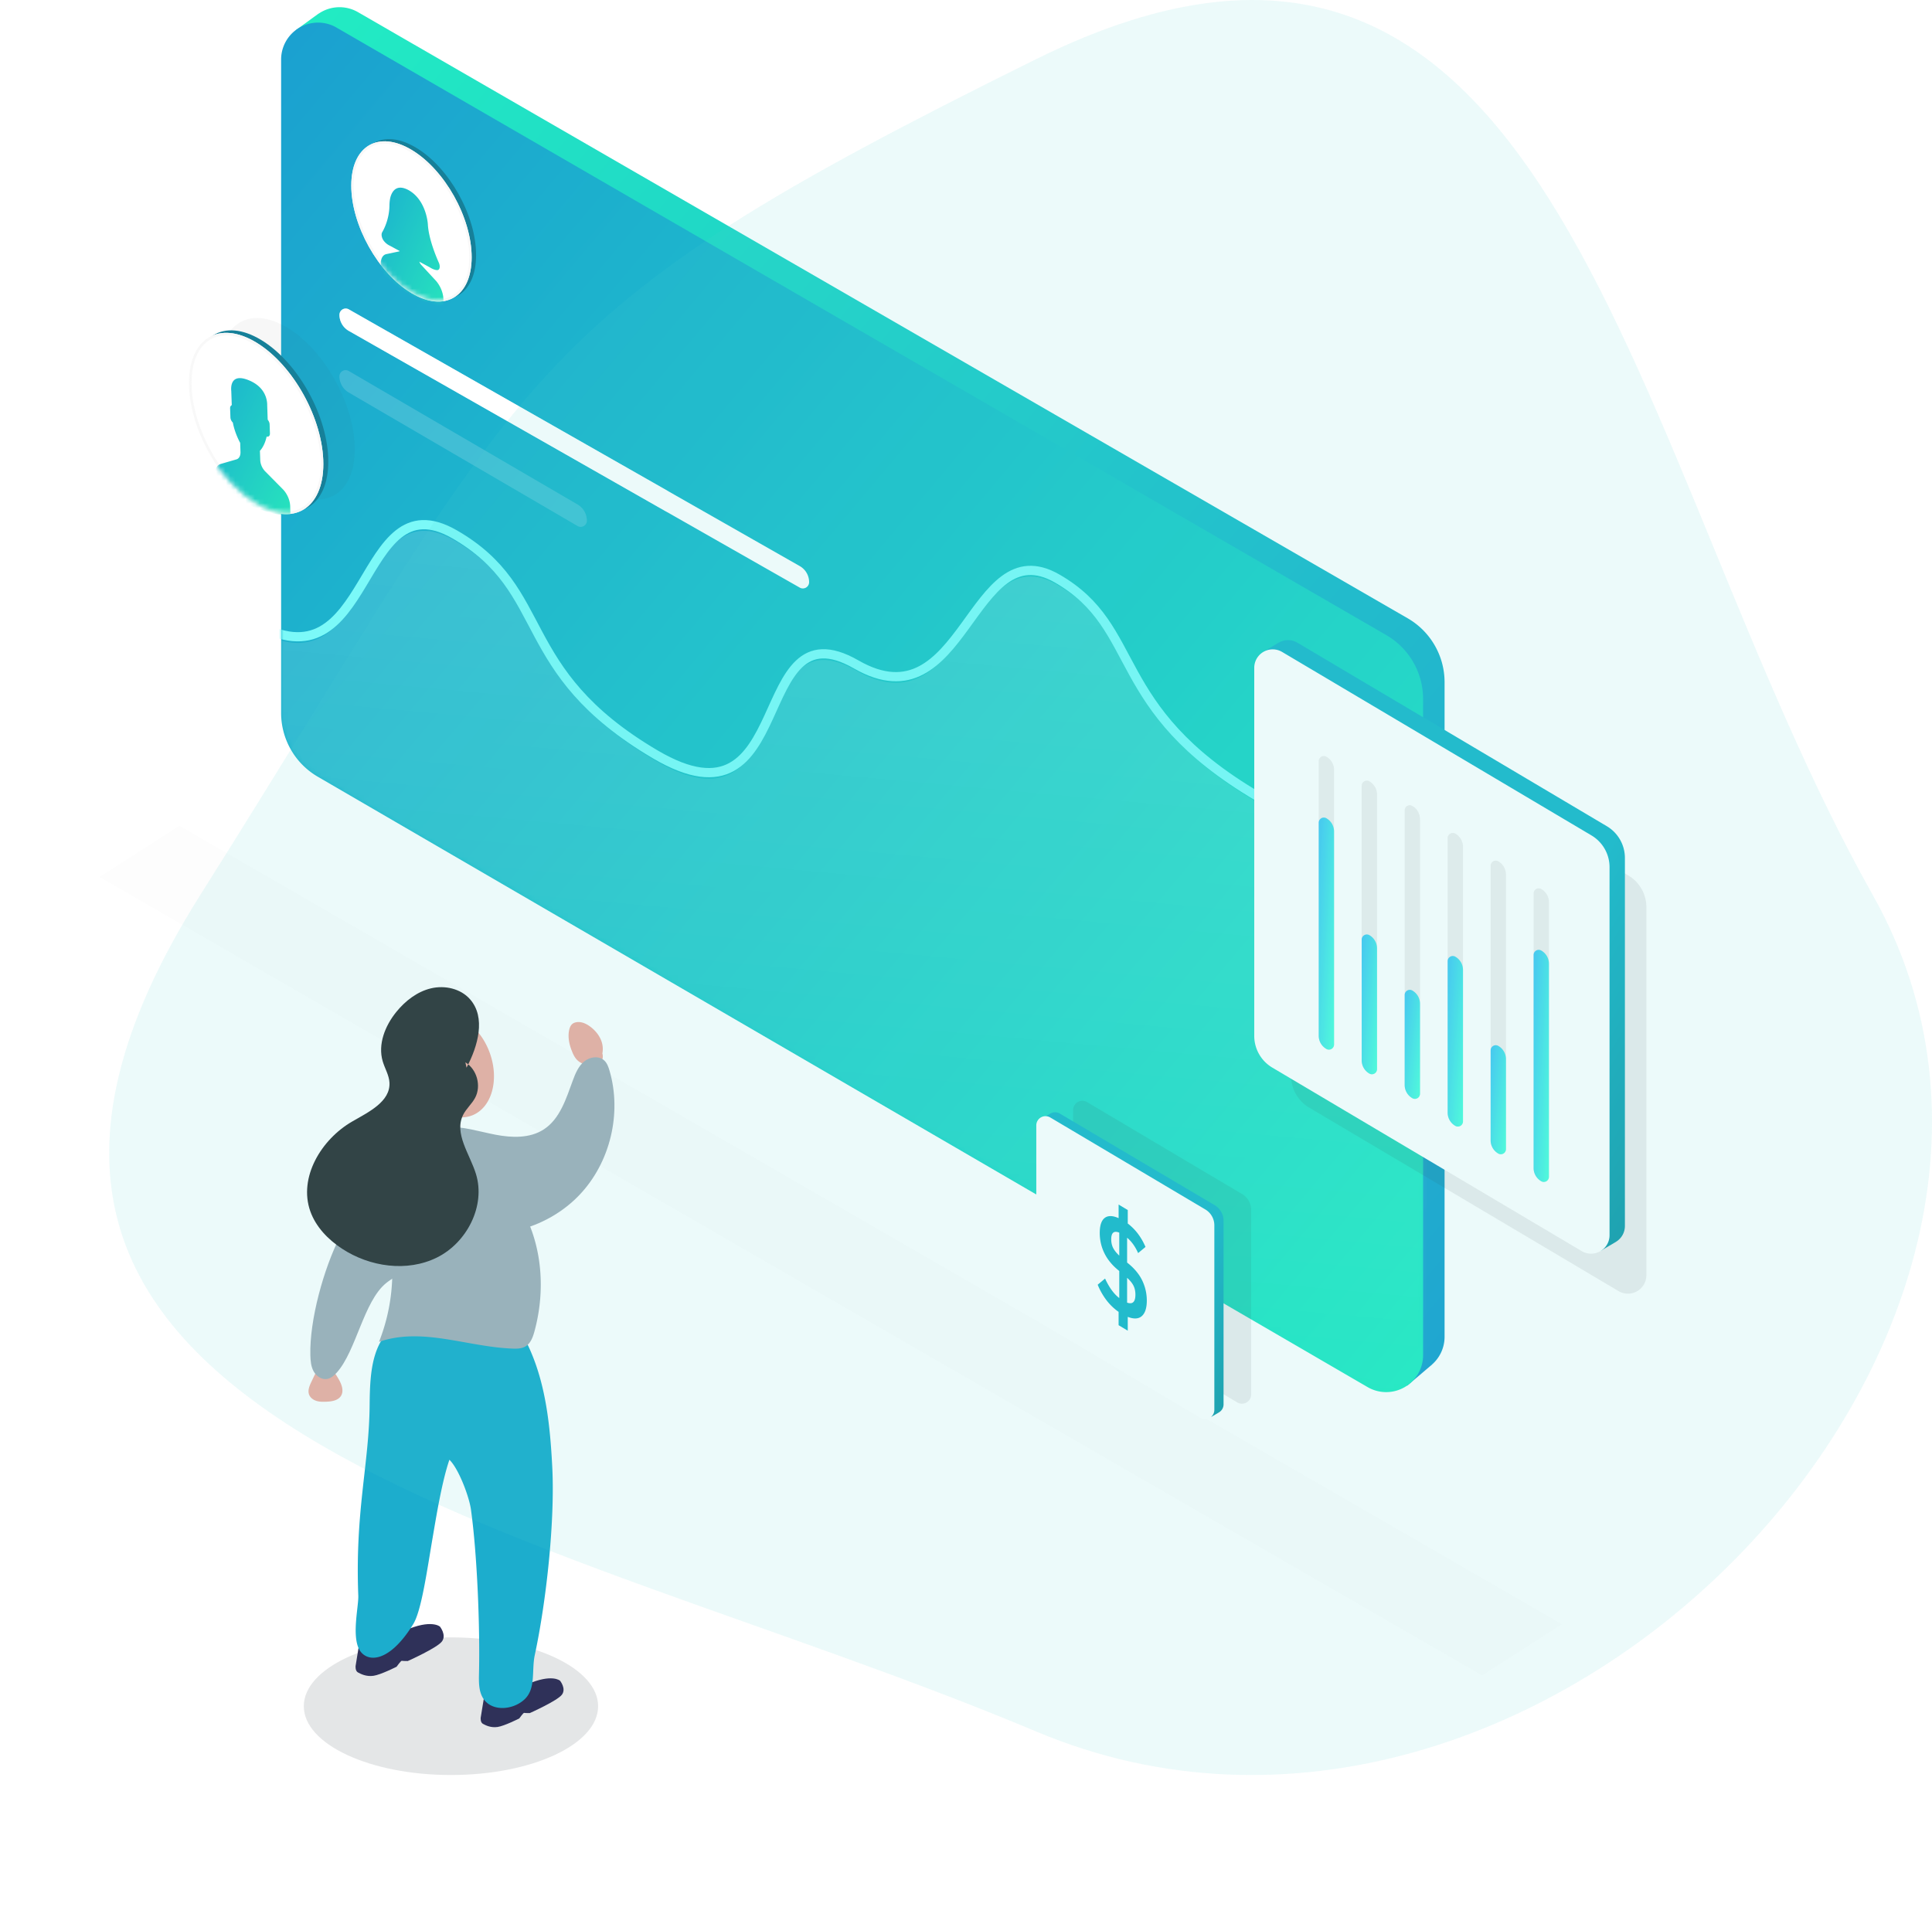
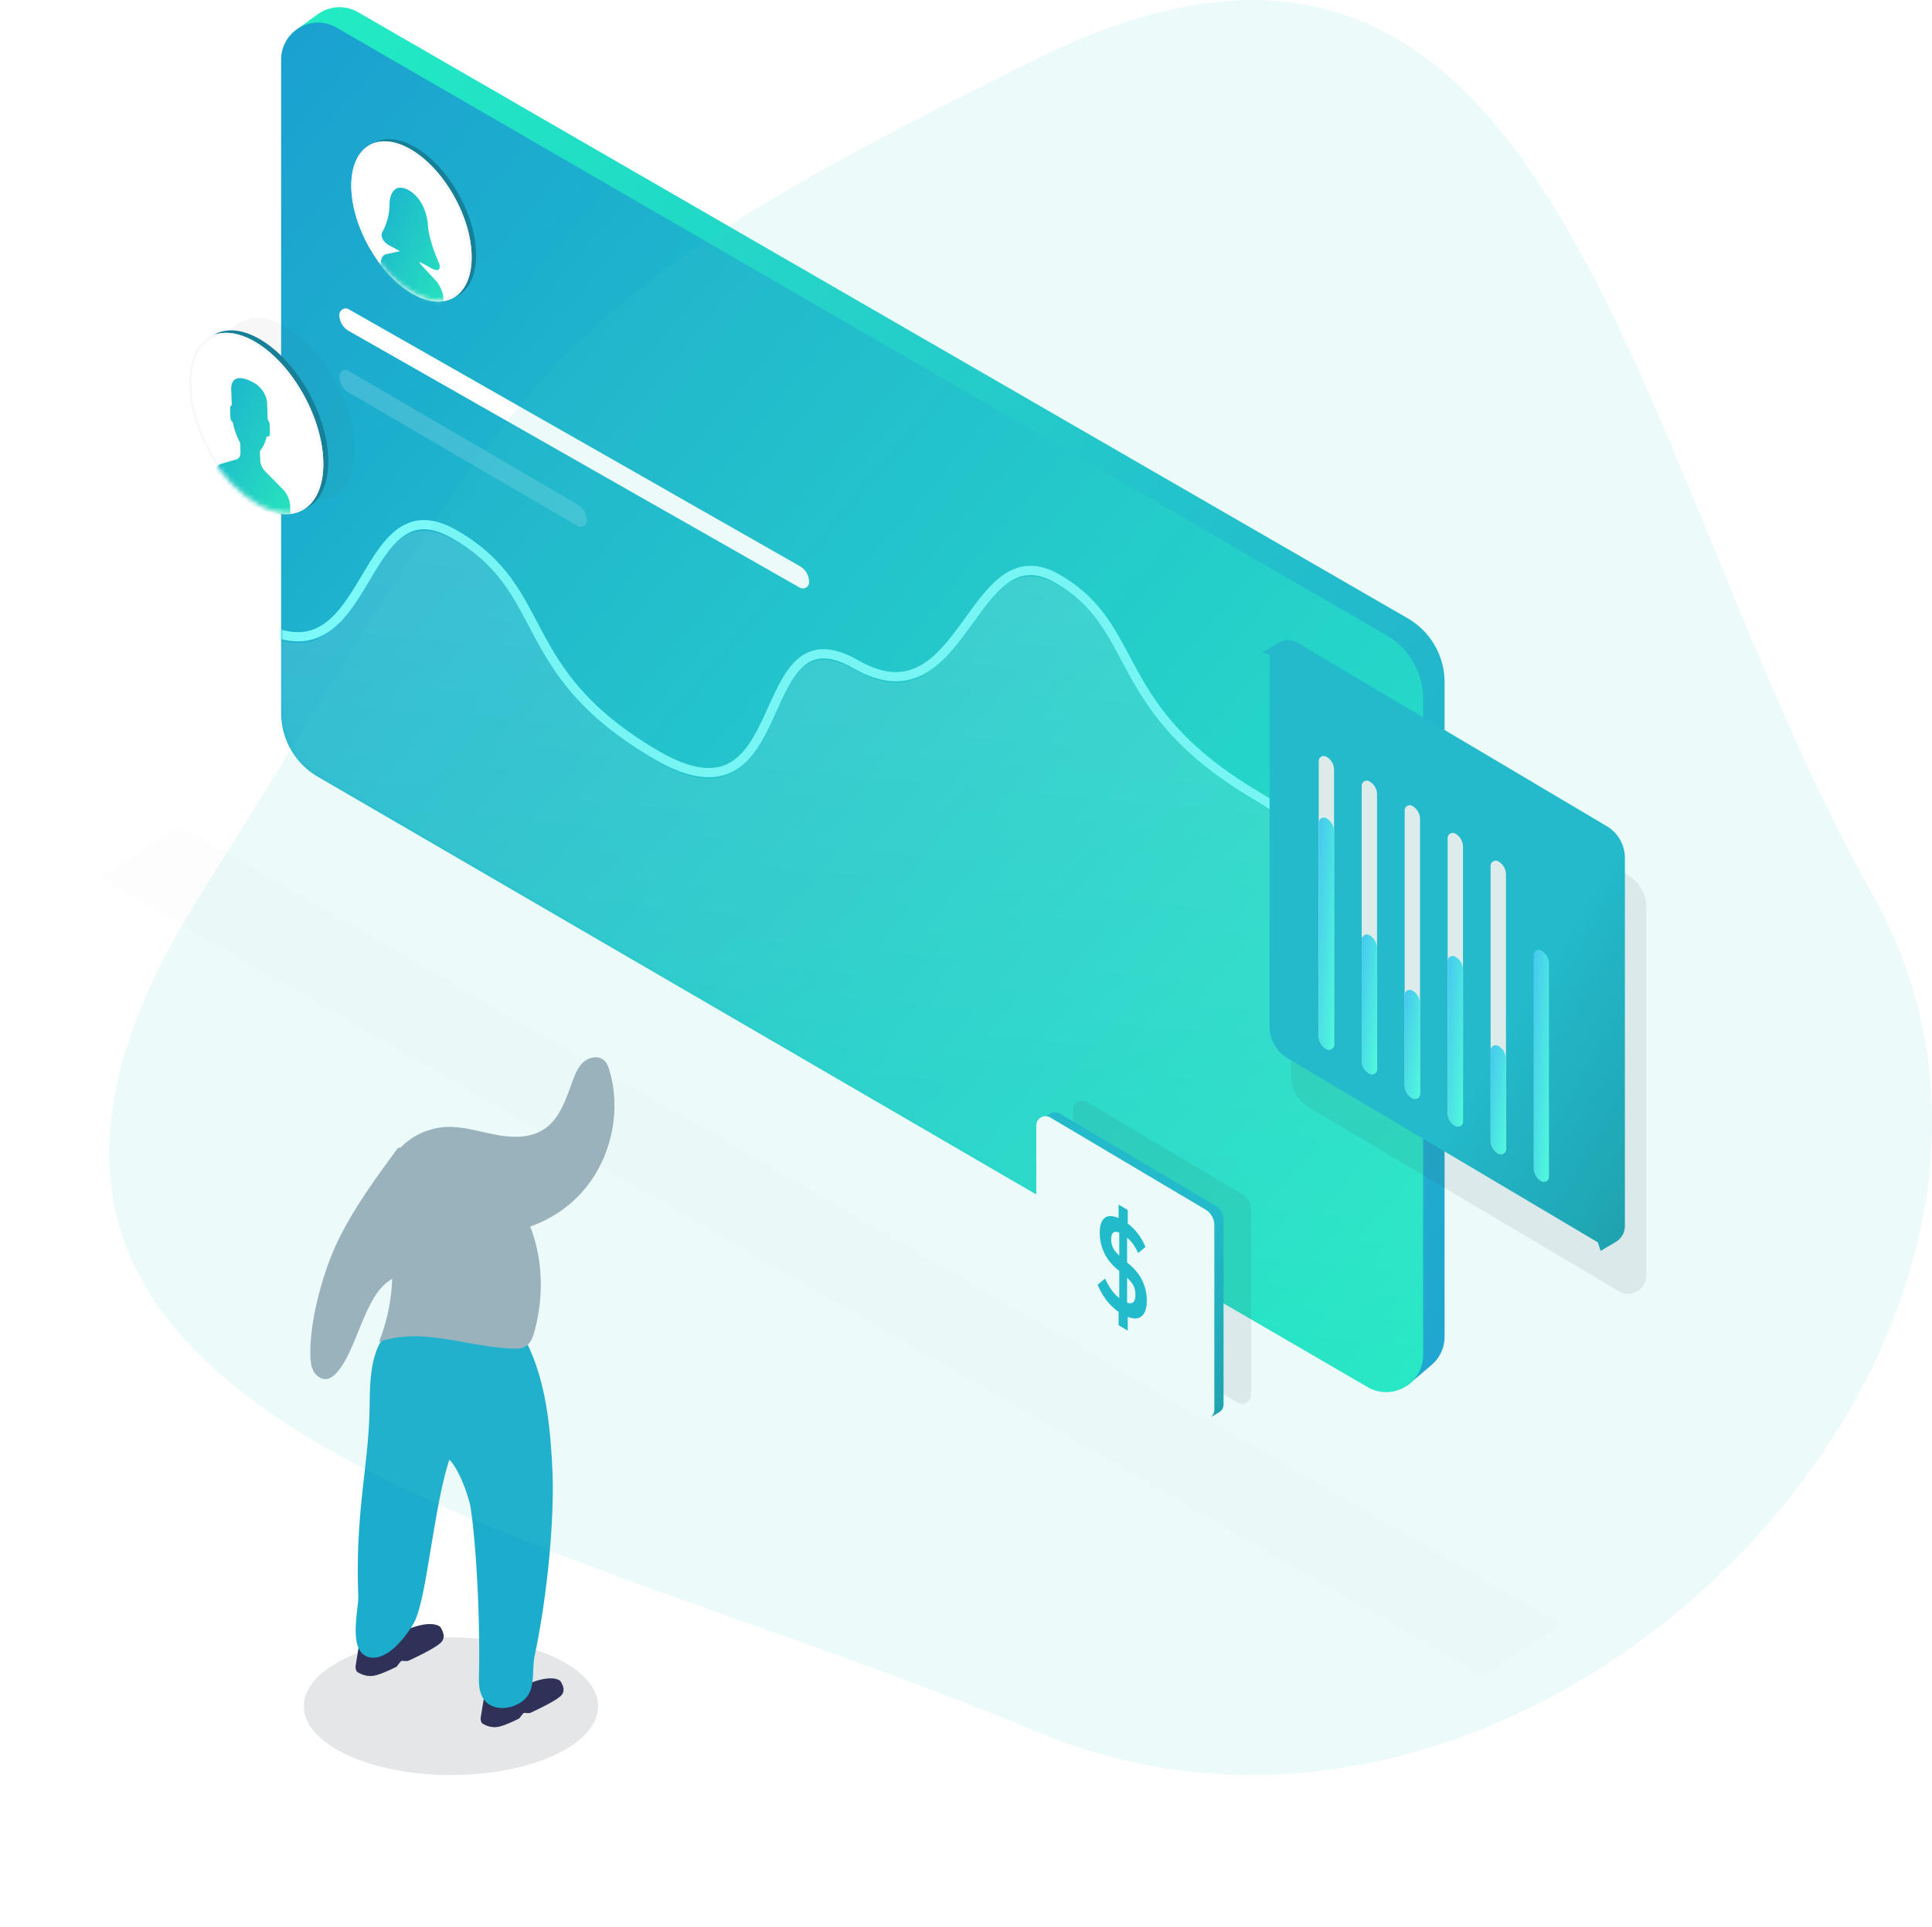
<svg xmlns="http://www.w3.org/2000/svg" xmlns:xlink="http://www.w3.org/1999/xlink" width="407" height="406" viewBox="0 0 407 406">
  <defs>
    <filter id="a" width="121%" height="136.2%" x="-10.5%" y="-18.1%" filterUnits="objectBoundingBox">
      <feGaussianBlur in="SourceGraphic" stdDeviation="10.8" />
    </filter>
    <linearGradient id="b" x1="100%" x2="0%" y1="100%" y2="0%">
      <stop offset="0%" stop-color="#1BA0D0" />
      <stop offset="100%" stop-color="#22ECC3" />
    </linearGradient>
    <linearGradient id="d" x1="0%" y1="0%" y2="100%">
      <stop offset="0%" stop-color="#1BA0D0" />
      <stop offset="100%" stop-color="#22ECC3" />
    </linearGradient>
    <path id="c" d="M11.671 4.811L232.81 132.813a15.552 15.552 0 0 1 7.761 13.46v138.272a7.776 7.776 0 0 1-11.685 6.722L7.734 162.662A15.552 15.552 0 0 1 0 149.218V11.54a7.776 7.776 0 0 1 11.671-6.73z" />
    <linearGradient id="e" x1="33.283%" x2="51.564%" y1="89.731%" y2="-66.623%">
      <stop offset="0%" stop-color="#FFF" stop-opacity="0" />
      <stop offset="100%" stop-color="#FFF" />
    </linearGradient>
    <path id="g" d="M14.259 64.182l95 54.094a3.903 3.903 0 0 1 1.972 3.391 1.319 1.319 0 0 1-1.971 1.146L14.259 68.72a3.903 3.903 0 0 1-1.972-3.391 1.319 1.319 0 0 1 1.972-1.146z" />
    <filter id="i" width="157%" height="132%" x="-28.5%" y="-16%" filterUnits="objectBoundingBox">
      <feGaussianBlur in="SourceGraphic" stdDeviation="3.564" />
    </filter>
    <filter id="j" width="157.1%" height="132.1%" x="-28.6%" y="-16.1%" filterUnits="objectBoundingBox">
      <feGaussianBlur in="SourceGraphic" stdDeviation="7.128" />
    </filter>
    <linearGradient id="k" x1="2.556%" y1="0%" y2="100%">
      <stop offset="0%" stop-color="#1EB9CC" />
      <stop offset="62.639%" stop-color="#1EB9CC" />
      <stop offset="100%" stop-color="#1A9CAB" />
    </linearGradient>
    <linearGradient id="l" x1="0%" y1="0%" y2="100%">
      <stop offset="0%" stop-color="#47C6F4" />
      <stop offset="100%" stop-color="#50FFDC" />
    </linearGradient>
    <filter id="m" width="225.8%" height="369%" x="-62.9%" y="-134.5%" filterUnits="objectBoundingBox">
      <feGaussianBlur in="SourceGraphic" stdDeviation="13" />
    </filter>
    <filter id="n" width="149.2%" height="136.6%" x="-24.6%" y="-18.3%" filterUnits="objectBoundingBox">
      <feGaussianBlur in="SourceGraphic" stdDeviation="2.333" />
    </filter>
    <path id="o" d="M14.15 36.709c7.815 4.716 14.15.893 14.15-8.541 0-9.434-6.335-20.905-14.15-25.622C6.335-2.171 0 1.653 0 11.086 0 20.52 6.335 31.993 14.15 36.71z" />
    <linearGradient id="p" x1="0%" y1="0%" y2="100%">
      <stop offset="0%" stop-color="#1BB1CF" />
      <stop offset="100%" stop-color="#27E3BD" />
    </linearGradient>
    <path id="r" d="M12.68 32.446c7.003 4.17 12.68.79 12.68-7.549 0-8.338-5.677-18.477-12.68-22.647C5.677-1.919 0 1.46 0 9.8c0 8.338 5.677 18.477 12.68 22.646z" />
  </defs>
  <g fill="none" fill-rule="evenodd">
    <g transform="translate(21 1)">
      <path fill="#2F3336" d="M16.778 173L308 341.219 291.222 352 0 183.781z" filter="url(#a)" opacity=".1" />
      <g transform="translate(38.221)">
        <path fill="url(#b)" d="M7.904 1.88a7.776 7.776 0 0 1 8.288-.32l221.131 127.714a15.552 15.552 0 0 1 7.774 13.467v137.921a7.757 7.757 0 0 1-2.64 5.84h.014l-5.262 4.479-2.066-2.854a7.776 7.776 0 0 1-1.724-.739L12.274 159.072a15.552 15.552 0 0 1-7.747-13.452V8.293c0-.752.107-1.479.306-2.167l-1.788-.733 4.854-3.535.005.023z" />
        <mask id="f" fill="#fff">
          <use xlink:href="#c" />
        </mask>
        <use fill="url(#d)" xlink:href="#c" />
        <path fill="url(#e)" d="M-5.82 131.391c25.392 15.018 21.584-30.449 42.321-18.53 20.737 11.917 12.273 28.692 42.321 46.385 30.048 17.693 19.468-32.09 42.321-18.956 22.854 13.135 24.124-28.565 42.322-18.106 18.198 10.458 10.58 27.295 42.32 45.961 31.742 18.666 18.622 53.131 41.899 66.509v76.87l-263.67-143.379 10.166-36.754z" mask="url(#f)" opacity=".5" />
        <path stroke="#7BF9F8" stroke-linecap="round" stroke-width="1.944" d="M-5.82 130.095c25.392 15.018 21.584-30.45 42.321-18.531 20.737 11.918 12.273 28.692 42.321 46.386 30.048 17.693 19.468-32.09 42.321-18.956 22.854 13.134 24.124-28.566 42.322-18.107 18.198 10.459 10.58 27.295 42.32 45.962 31.742 18.666 18.622 53.13 41.899 66.508" mask="url(#f)" />
        <path fill="#FFF" d="M14.247 77.167l48.205 28.128a3.95 3.95 0 0 1 1.96 3.412 1.303 1.303 0 0 1-1.96 1.126L14.247 81.704a3.95 3.95 0 0 1-1.96-3.412 1.303 1.303 0 0 1 1.96-1.125z" mask="url(#f)" opacity=".4" />
        <mask id="h" fill="#fff">
          <use xlink:href="#g" />
        </mask>
        <use fill="#FFF" opacity=".4" xlink:href="#g" />
        <path fill="#FFF" d="M14.259 64.181l66.707 37.981a3.902 3.902 0 0 1 1.972 3.391 1.319 1.319 0 0 1-1.972 1.147L14.26 68.719a3.902 3.902 0 0 1-1.972-3.391 1.319 1.319 0 0 1 1.972-1.147z" mask="url(#h)" />
      </g>
      <path fill="#2F3336" d="M208.004 231.21l32.668 19.383a3.888 3.888 0 0 1 1.904 3.344v38.883a1.944 1.944 0 0 1-2.936 1.672l-32.668-19.384a3.888 3.888 0 0 1-1.904-3.343v-38.883a1.944 1.944 0 0 1 2.936-1.672z" filter="url(#i)" opacity=".3" />
      <path fill="#2F3336" d="M256.855 144.794l65.168 38.66a7.776 7.776 0 0 1 3.81 6.688v77.55a3.888 3.888 0 0 1-5.873 3.343l-65.168-38.66a7.776 7.776 0 0 1-3.809-6.687v-77.55a3.888 3.888 0 0 1 5.872-3.344z" filter="url(#j)" opacity=".3" />
      <path fill="url(#k)" d="M5.264 1.466a3.888 3.888 0 0 1 3.841.073l65.168 38.66a7.776 7.776 0 0 1 3.81 6.687v77.55a3.885 3.885 0 0 1-1.823 3.295l.016.001-3.313 1.95-.59-1.81c-.054-.03-.109-.06-.163-.092L7.042 89.12a7.776 7.776 0 0 1-3.809-6.688V4.882c0-.268.028-.53.08-.784l-1.537-.544 3.486-2.111.002.023z" transform="translate(243.223 132.884)" />
-       <path fill="#FFF" d="M249.095 136.367l65.168 38.66a7.776 7.776 0 0 1 3.809 6.688v77.55a3.888 3.888 0 0 1-5.872 3.344l-65.168-38.66a7.776 7.776 0 0 1-3.809-6.688v-77.55a3.888 3.888 0 0 1 5.872-3.344z" />
      <path fill="#EEE" d="M258.42 158.44a3.21 3.21 0 0 1 1.617 2.787v57.856a1.08 1.08 0 0 1-1.617.938 3.21 3.21 0 0 1-1.616-2.787v-57.856a1.08 1.08 0 0 1 1.616-.937z" />
      <path fill="url(#l)" d="M1.617 13.889a3.21 3.21 0 0 1 1.616 2.787v44.89a1.08 1.08 0 0 1-1.616.939A3.21 3.21 0 0 1 0 59.718V14.827a1.08 1.08 0 0 1 1.617-.938z" transform="translate(256.804 157.516)" />
      <path fill="#EEE" d="M267.474 163.626a3.21 3.21 0 0 1 1.617 2.787v57.856a1.08 1.08 0 0 1-1.617.938 3.21 3.21 0 0 1-1.617-2.787v-57.856a1.08 1.08 0 0 1 1.617-.938z" />
      <path fill="url(#l)" d="M1.617 33.335a3.21 3.21 0 0 1 1.616 2.787v25.445a1.08 1.08 0 0 1-1.616.938A3.21 3.21 0 0 1 0 59.718V34.273a1.08 1.08 0 0 1 1.617-.938z" transform="translate(265.857 162.702)" />
      <path fill="#EEE" d="M276.528 168.812a3.21 3.21 0 0 1 1.617 2.787v57.855a1.08 1.08 0 0 1-1.617.938 3.21 3.21 0 0 1-1.617-2.787V169.75a1.08 1.08 0 0 1 1.617-.938z" />
      <path fill="url(#l)" d="M1.617 39.817a3.21 3.21 0 0 1 1.616 2.787v18.963a1.08 1.08 0 0 1-1.616.938A3.21 3.21 0 0 1 0 59.718V40.755a1.08 1.08 0 0 1 1.617-.938z" transform="translate(274.911 167.887)" />
      <g>
        <path fill="#EEE" d="M285.582 174.646a3.21 3.21 0 0 1 1.616 2.787v57.855a1.08 1.08 0 0 1-1.616.938 3.21 3.21 0 0 1-1.617-2.787v-57.855a1.08 1.08 0 0 1 1.617-.938z" />
        <path fill="url(#l)" d="M1.617 26.853a3.21 3.21 0 0 1 1.616 2.787v31.927a1.08 1.08 0 0 1-1.616.938A3.21 3.21 0 0 1 0 59.718V27.791a1.08 1.08 0 0 1 1.617-.938z" transform="translate(283.965 173.721)" />
      </g>
      <g>
        <path fill="#EEE" d="M294.635 180.48a3.21 3.21 0 0 1 1.617 2.787v57.855a1.08 1.08 0 0 1-1.617.938 3.21 3.21 0 0 1-1.616-2.787v-57.855a1.08 1.08 0 0 1 1.616-.938z" />
        <path fill="url(#l)" d="M1.617 39.817a3.21 3.21 0 0 1 1.616 2.787v18.963a1.08 1.08 0 0 1-1.616.938A3.21 3.21 0 0 1 0 59.718V40.755a1.08 1.08 0 0 1 1.617-.938z" transform="translate(293.019 179.555)" />
      </g>
      <g>
-         <path fill="#EEE" d="M303.689 186.314a3.21 3.21 0 0 1 1.617 2.787v57.855a1.08 1.08 0 0 1-1.617.938 3.21 3.21 0 0 1-1.617-2.787v-57.855a1.08 1.08 0 0 1 1.617-.938z" />
        <path fill="url(#l)" d="M1.617 13.889a3.21 3.21 0 0 1 1.616 2.787v44.89a1.08 1.08 0 0 1-1.616.939A3.21 3.21 0 0 1 0 59.718V14.827a1.08 1.08 0 0 1 1.617-.938z" transform="translate(302.072 185.39)" />
      </g>
      <ellipse cx="74" cy="358.5" fill="#5C6369" filter="url(#m)" opacity=".4" rx="31" ry="14.5" />
      <g>
        <path fill="#2F3159" d="M80.933 356.825l-.67 4.105s-.102.973.464 1.282c.565.307 1.646.872 3.085.667 1.44-.205 4.577-1.796 4.577-1.796s.875-1.23 1.029-1.18c.155.051 1.183.051 1.183.051s5.864-2.615 6.789-3.898c.927-1.282-.41-2.925-.41-2.925s-1.698-1.539-6.945.77c-5.246 2.308-9.102 2.924-9.102 2.924M54.62 345.657l-.71 4.364s-.11 1.034.492 1.362c.601.326 1.75.927 3.28.71 1.53-.219 4.865-1.91 4.865-1.91s.93-1.308 1.094-1.253c.165.053 1.257.053 1.257.053s6.233-2.78 7.216-4.143c.985-1.363-.435-3.11-.435-3.11s-1.805-1.635-7.382.818c-5.577 2.455-9.676 3.11-9.676 3.11" />
        <path fill="#1CADCD" d="M86.436 276.188c6.92 9.167 8.317 20.42 8.904 31.913.585 11.493-1.266 28.375-3.683 39.624-.693 3.232.27 6.997-2.105 9.282-2.374 2.285-6.798 2.705-8.668-.013-1.051-1.523-1.021-3.522-.979-5.375.224-9.737-.364-24.893-1.689-34.54-.372-2.703-2.581-8.62-4.543-10.504-1.59 4.588-2.834 12.347-3.524 16.366-1.206 7.029-2.355 15.437-4.104 18.273-5.416 8.783-10.295 8.049-11.568 4.917-1.273-3.132.083-8.786 0-10.92-.695-17.955 2.278-27.535 2.39-40.188.066-7.293.5-14.337 6.913-17.74 1.404.433 2.779-.684 4.225-.93a66.356 66.356 0 0 1 18.503-.531l-.072.366z" />
-         <path fill="#EFADA1" d="M82.143 220.758c2.125 5.774.438 11.725-3.767 13.291-4.208 1.569-9.341-1.844-11.466-7.618-2.126-5.775-.439-11.726 3.77-13.293 4.205-1.566 9.338 1.845 11.463 7.62M103.715 223.26a3.416 3.416 0 0 1-3.235-1.025c-.432-.477-.719-1.068-.963-1.667-.585-1.44-.947-3.037-.61-4.558.103-.469.286-.946.652-1.254.234-.195.526-.308.823-.364 1.058-.201 2.13.295 2.991.946 1.1.83 2.01 1.962 2.408 3.289.225.751.268 1.567.113 2.335.143.506.132 1.029-.121 1.495-.383.705-1.304 1.048-2.058.802zM46.05 287.118c-.48 1.002-.958 2.003-1.439 3.005-.412.86-.831 1.846-.491 2.739.249.655.872 1.106 1.54 1.312.664.205 1.374.196 2.072.169 1.168-.047 2.517-.25 3.119-1.26.604-1.009.149-2.312-.421-3.339a17.092 17.092 0 0 0-2.649-3.58c-.138-.143-.29-.291-.48-.342-.652-.182-1.015.714-1.526 1.16" />
        <path fill="#A2AFB9" d="M75.32 258.281c9.087 2.266 19.276-.704 25.747-7.504 6.474-6.8 8.98-17.17 6.333-26.201-.227-.777-.51-1.577-1.102-2.127-1.138-1.062-3.059-.777-4.254.218-1.196.995-1.827 2.502-2.366 3.965-1.408 3.833-2.708 8.11-6.118 10.33-2.942 1.917-6.75 1.784-10.194 1.12-3.442-.663-6.856-1.788-10.357-1.63-3.542.163-7.006 1.704-9.51 4.23-.138 6.491 3.198 12.384 8.1 16.61 1.08.934 2.44 1.805 3.835 1.522" />
        <path fill="#A2AFB9" d="M62.815 240.888c-4.419 6.018-8.858 12.07-12.232 18.735-3.374 6.668-6.393 17.455-6.203 24.932.03 1.164.131 2.366.689 3.385.557 1.019 1.687 1.804 2.827 1.616.825-.135 1.495-.734 2.057-1.357 4.087-4.545 5.652-15.018 10.4-18.859 2.353-1.9 5.516-2.86 7.259-5.339.874-1.245 1.293-2.76 1.506-4.271.944-6.704-1.94-13.396-5.723-18.998" />
        <path fill="#A2AFB9" d="M89.025 253.903c-4.259-7.686-12.336-13.338-21.073-13.787-1.066-.056-2.153-.035-3.165.304-1.236.413-2.287 1.284-3.083 2.32-1.885 2.458-2.355 5.751-2.127 8.846.225 3.094 1.078 6.102 1.57 9.167a39.97 39.97 0 0 1-2.298 20.969c9.184-3.127 18.395 1.042 28.08 1.429.958.039 1.972.028 2.794-.47 1.072-.65 1.538-1.952 1.87-3.168 2.316-8.487 1.69-17.924-2.568-25.61" />
-         <path fill="#2F3336" d="M77.28 223.964c2.404-4.535 4.125-10.588.73-14.43-1.983-2.244-5.314-2.978-8.22-2.287-2.906.691-5.4 2.63-7.29 4.954-2.366 2.906-3.94 6.828-2.874 10.43.444 1.504 1.33 2.897 1.419 4.463.23 4.021-4.385 6.21-7.858 8.216-6.523 3.768-11.347 11.797-8.812 18.92 1.177 3.302 3.746 5.945 6.663 7.862 5.873 3.86 13.736 4.986 20.028 1.862 6.29-3.122 10.281-10.875 8.197-17.611-1.294-4.188-4.655-8.513-2.702-12.433.653-1.31 1.827-2.294 2.52-3.582 1.354-2.515.399-6.022-2.04-7.49" />
      </g>
      <g>
        <path fill="url(#k)" d="M3.037.887a1.944 1.944 0 0 1 1.919.035L37.54 20.198a3.888 3.888 0 0 1 1.908 3.347V62.2c0 .694-.363 1.303-.91 1.647l.007.001-1.656.972-.295-.902a1.944 1.944 0 0 1-.08-.045L3.932 44.598a3.888 3.888 0 0 1-1.909-3.347V2.595c0-.136.014-.268.04-.396l-.769-.27L3.037.874v.012z" transform="translate(197.308 232.709)" />
        <path fill="#FFF" d="M200.244 234.451l32.668 19.384a3.888 3.888 0 0 1 1.904 3.343v38.883a1.944 1.944 0 0 1-2.936 1.672l-32.668-19.384a3.888 3.888 0 0 1-1.904-3.343v-38.883a1.944 1.944 0 0 1 2.936-1.672z" />
        <path fill="#1DB8CB" d="M214.648 275.417a11.605 11.605 0 0 1-2.626-2.553 14.178 14.178 0 0 1-1.78-3.173l1.554-1.296c.865 1.877 1.862 3.246 2.99 4.106v-5.695l-.453-.381a11.474 11.474 0 0 1-1.662-1.74 9.685 9.685 0 0 1-1.14-1.896 9.445 9.445 0 0 1-.65-1.985 10.013 10.013 0 0 1-.206-2.023c0-1.558.344-2.608 1.032-3.149.689-.54 1.669-.53 2.941.033v-2.861l1.928 1.157v2.833c.852.659 1.583 1.4 2.193 2.225.61.824 1.125 1.73 1.544 2.715l-1.554 1.295c-.603-1.37-1.377-2.45-2.32-3.236v5.227l.491.405c1.285 1.102 2.216 2.298 2.793 3.589a9.702 9.702 0 0 1 .866 4c0 1.558-.344 2.65-1.033 3.272-.688.623-1.682.683-2.98.178v2.916l-1.928-1.157v-2.806zm-1.554-15.293c0 .678.131 1.28.394 1.804.262.524.695 1.068 1.298 1.632v-4.842c-1.128-.457-1.692.012-1.692 1.406zm5.095 11.669c0-.734-.138-1.371-.413-1.912-.276-.542-.721-1.09-1.338-1.642v5.227c.59.207 1.03.168 1.318-.117.289-.286.433-.804.433-1.556z" />
      </g>
      <g>
        <path fill="#2F3336" d="M21.508 74.522c7.858 4.722 14.228.894 14.228-8.55s-6.37-20.927-14.228-25.65c-7.857-4.721-14.227-.894-14.227 8.55s6.37 20.928 14.227 25.65z" filter="url(#n)" opacity=".2" transform="translate(18 27.71)" />
        <g transform="translate(18.814 68.604)">
          <path fill="#168099" d="M15.194 36.183c7.815 4.717 14.15.893 14.15-8.54 0-9.434-6.335-20.906-14.15-25.623-7.815-4.717-14.15-.893-14.15 8.541 0 9.434 6.335 20.905 14.15 25.622z" />
          <mask id="q" fill="#fff">
            <use xlink:href="#o" />
          </mask>
          <use fill="#FFF" xlink:href="#o" />
          <path stroke="#F7F7F7" stroke-opacity=".9" stroke-width=".54" d="M14.29 36.477c7.631 4.606 13.74.919 13.74-8.31 0-9.34-6.286-20.722-14.02-25.39C6.38-1.829.27 1.86.27 11.087c0 9.34 6.287 20.723 14.02 25.39z" />
          <path fill="url(#p)" fill-rule="nonzero" d="M20.876 38.768c0 .647-2.763.676-7.829-1.58C7.982 34.93 5.22 32.44 5.22 31.794V30.25c0-1.226.523-2.12 1.364-2.33l3.326-.84c.556-.14.902-.731.902-1.541v-1.916l-.087-.171c-.01-.018-.923-1.838-1.271-3.934l-.034-.204-.127-.162a1.602 1.602 0 0 1-.345-.953v-1.907c0-.267.088-.477.25-.592l.123-.086v-2.97c-.005-.077-.132-1.455.594-2.19.618-.626 1.672-.613 3.133.037 1.456.649 2.508 1.57 3.126 2.741.726 1.373.606 2.662.606 2.673l-.004 3.03.123.196c.161.258.25.547.25.814v1.907c0 .416-.213.686-.53.67l-.186-.01-.06.21c-.249.88-.604 1.638-1.056 2.252-.11.151-.218.281-.312.375l-.093.094v1.967c0 .844.367 1.765.957 2.406l3.561 3.863c.892.968 1.447 2.362 1.447 3.638v1.45z" mask="url(#q)" transform="rotate(-2 13.047 24.571)" />
        </g>
        <g transform="translate(53 28.31)">
          <path fill="#168099" d="M13.615 31.982c7.003 4.169 12.68.79 12.68-7.55 0-8.338-5.677-18.477-12.68-22.646C6.612-2.384.935.996.935 9.335c0 8.338 5.677 18.478 12.68 22.647z" />
          <mask id="s" fill="#fff">
            <use xlink:href="#r" />
          </mask>
          <use fill="#FFF" xlink:href="#r" />
          <path stroke="#F7F7F7" stroke-opacity=".9" stroke-width=".5" d="M12.808 32.231c6.834 4.069 12.302.814 12.302-7.334 0-8.25-5.631-18.308-12.558-22.432C5.718-1.603.25 1.652.25 9.8c0 8.251 5.631 18.309 12.558 22.432z" />
          <path fill="url(#p)" fill-rule="nonzero" d="M12.553 33.076c-2.24-1.317-6.473-4.275-6.473-6.039v-.832c0-1.228.506-2.057 1.323-2.165l2.606-.459a.89.89 0 0 0 .193-.064l-2.073-1.22c-.117-.054-.713-.352-1.22-1.05a2.319 2.319 0 0 1-.401-.957c-.058-.343-.02-.653.105-.851.475-.753 1.594-2.8 1.735-5.547.049-.937.186-1.66.42-2.21.483-1.131 1.514-2.217 3.691-.96 3.716 2.228 3.84 7.271 3.84 7.322.044 2.988 1.43 6.72 2.025 8.187.157.39.205.788.13 1.094-.075.303-.26.474-.51.469-.676-.015-1.522-.613-1.557-.64l-2.159-1.268c.094.244.195.465.29.585l3.09 3.584c.88 1.098 1.417 2.564 1.417 3.842v.759c0 1.764-4.234-.262-6.472-1.58z" mask="url(#s)" transform="rotate(-2 12.553 22.752)" />
        </g>
      </g>
    </g>
    <path fill="#50D5D4" d="M218.354 364.859c105.923 44.548 228.44-83.332 176.202-176.218-52.238-92.885-65.606-230.89-176.202-176.218-110.596 54.674-105.28 63.652-176.202 176.218-70.922 112.566 70.28 131.67 176.202 176.218z" opacity=".106" />
  </g>
</svg>